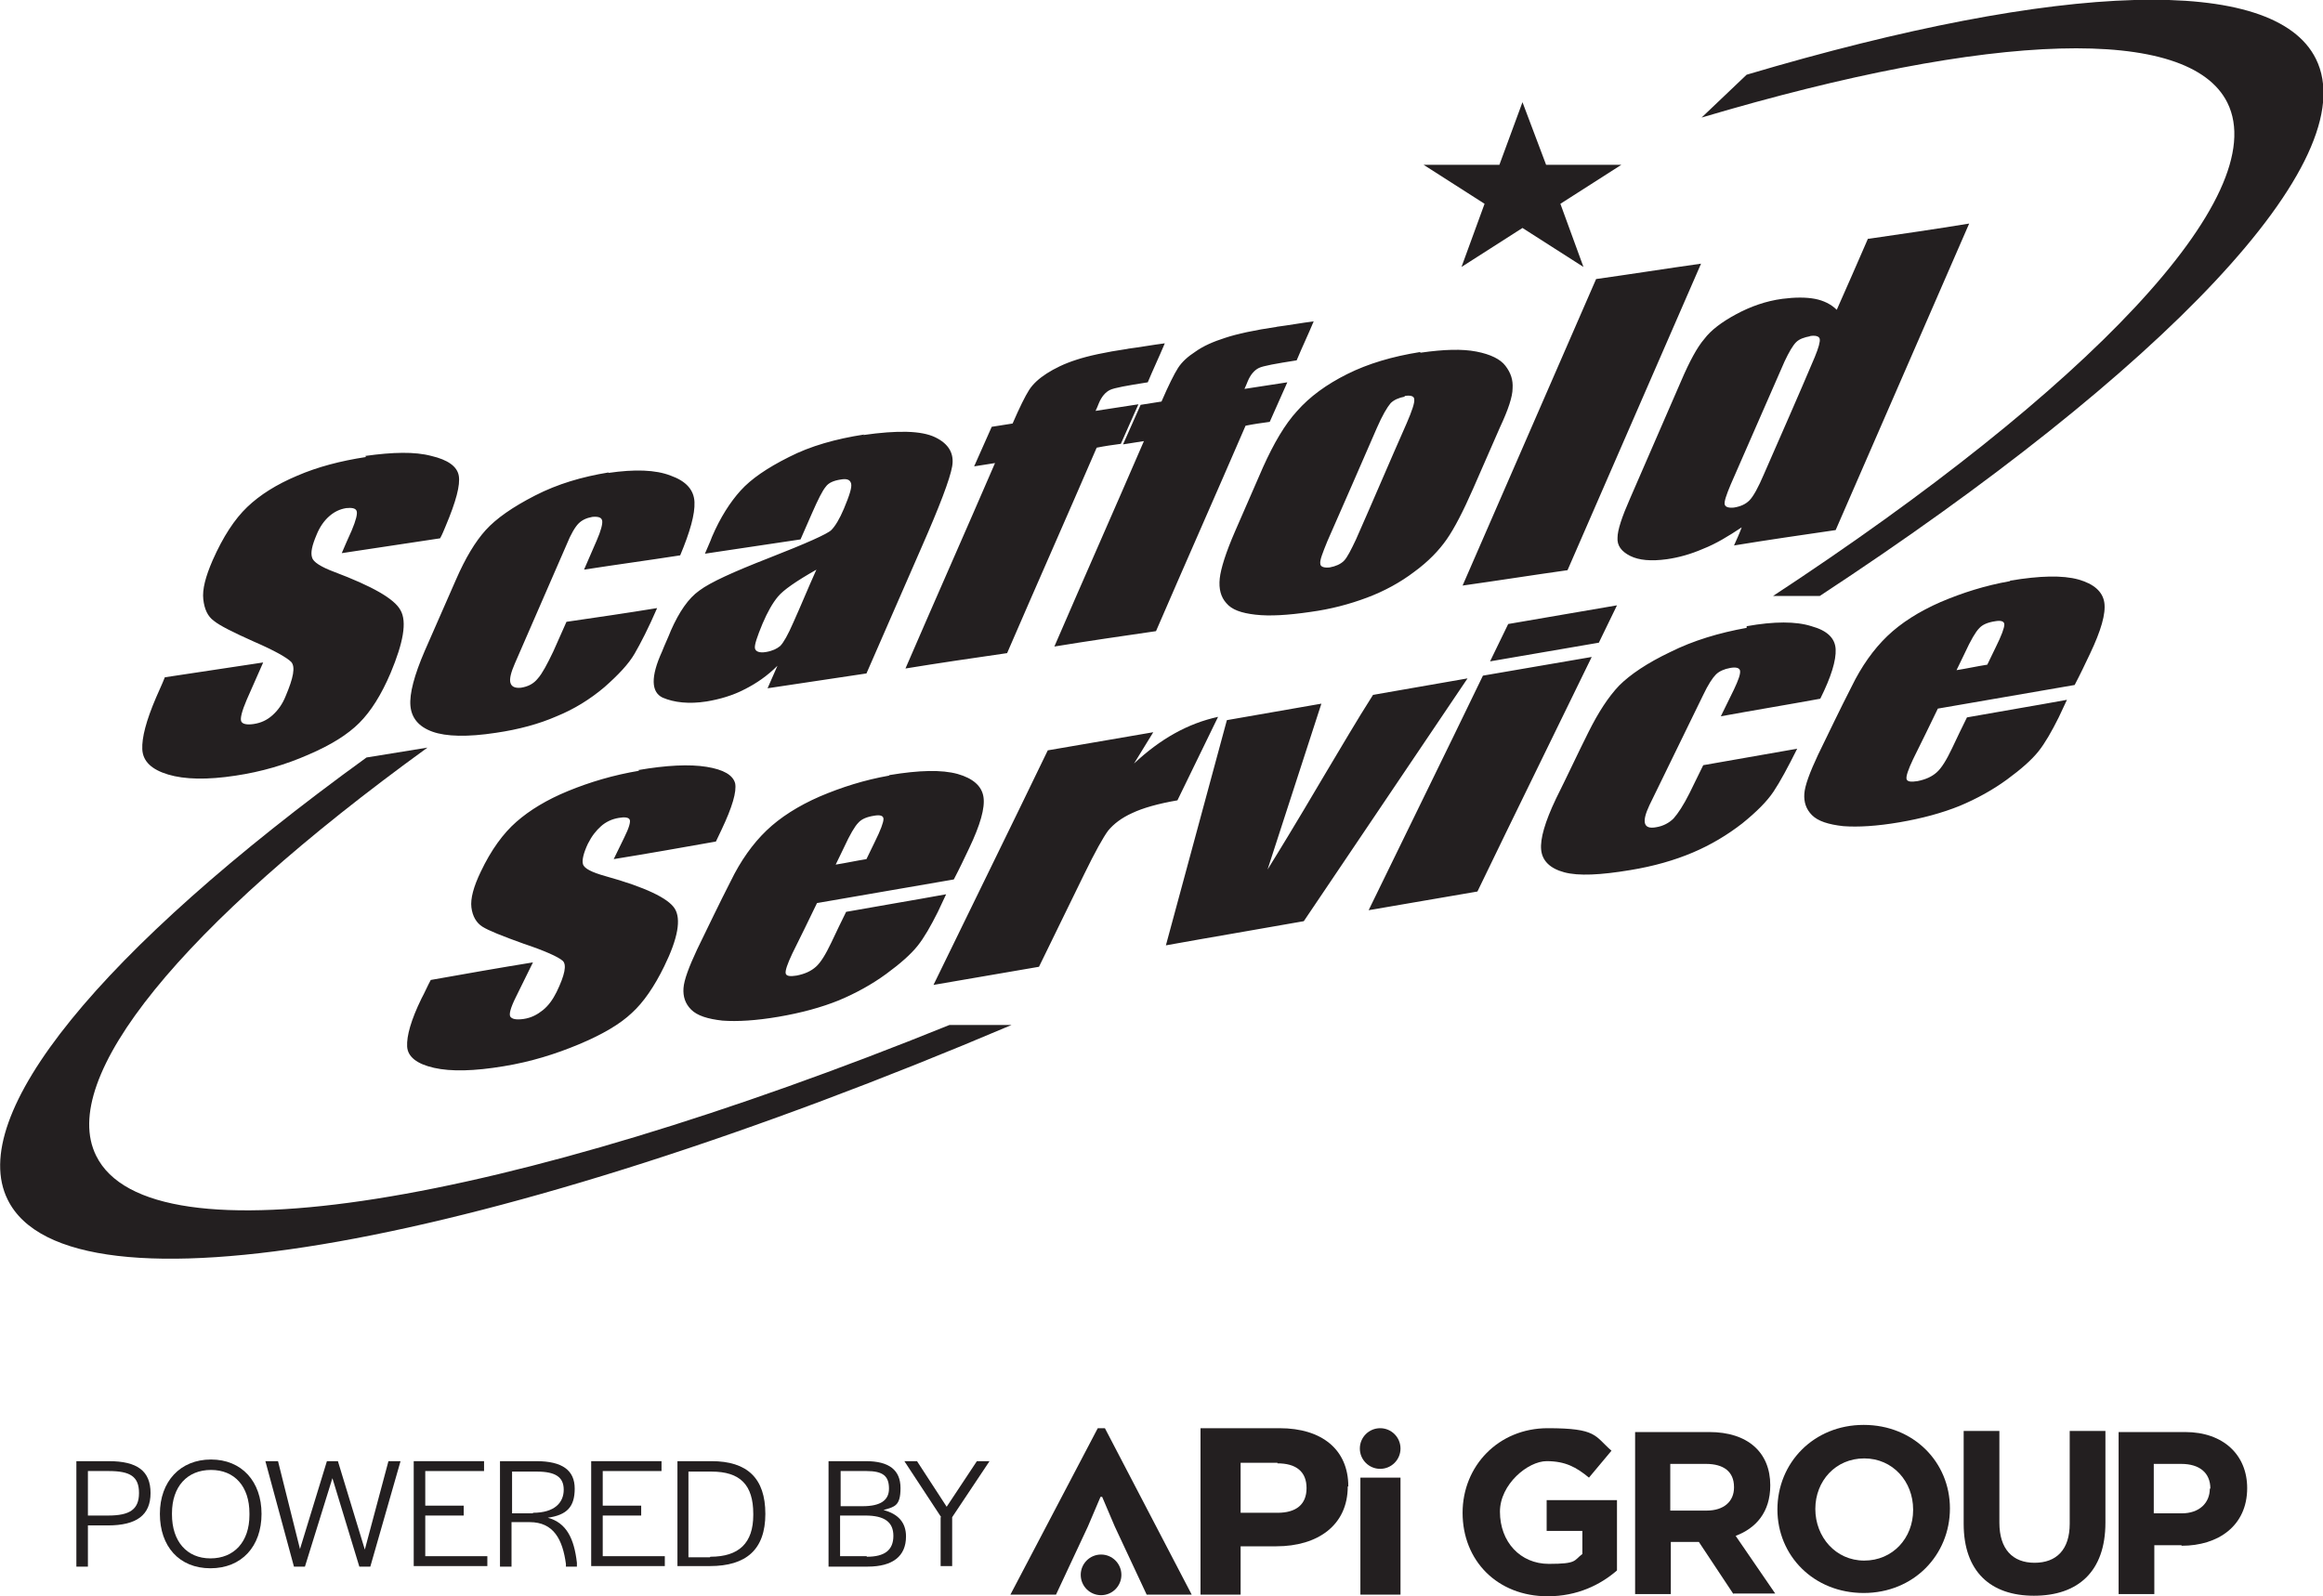
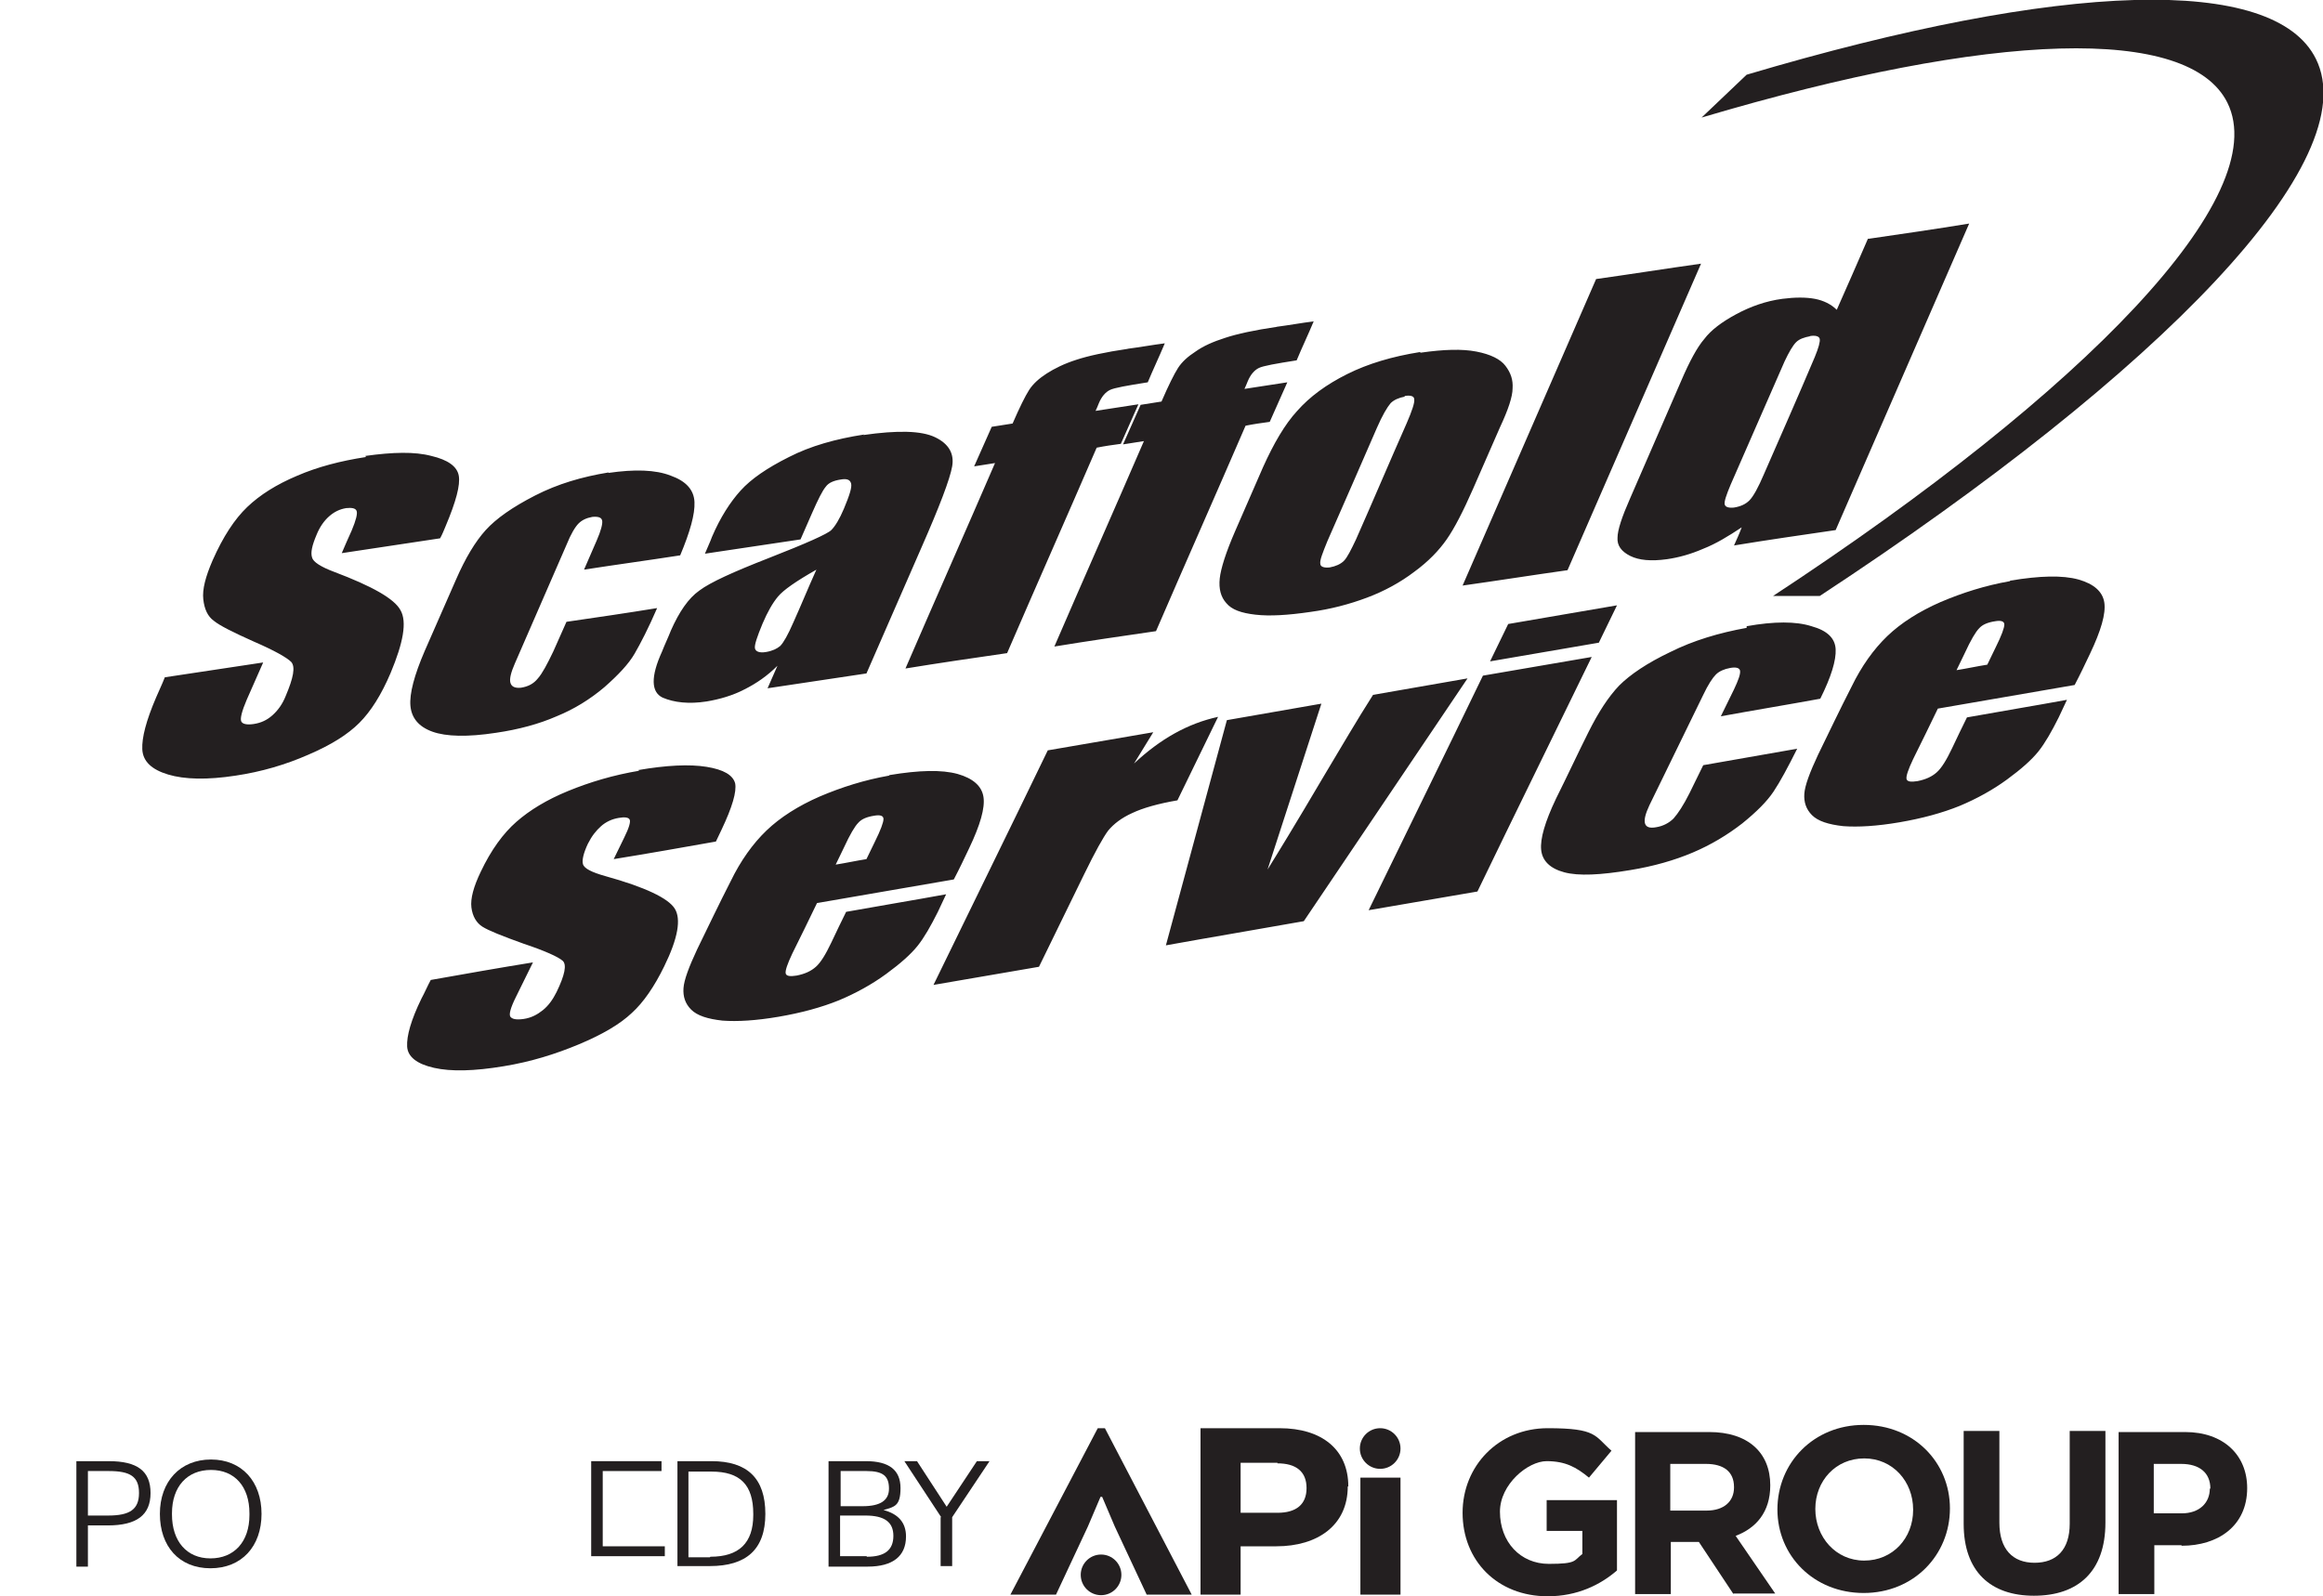
<svg xmlns="http://www.w3.org/2000/svg" data-name="Layer 1" version="1.1" viewBox="0 0 422.8 290.6" preserveAspectRatio="xMinYMin">
  <defs>
    <style>
      .cls-1, .cls-2 {
        fill: #231f20;
        stroke-width: 0px;
      }

      .cls-2 {
        fill-rule: evenodd;
      }
    </style>
  </defs>
-   <polygon class="cls-1" points="259.1 30 272.9 30 277.1 18.6 281.4 30 295.1 30 284 37.1 288.2 48.6 277.1 41.5 266 48.6 270.2 37.1 259.1 30" />
  <g>
-     <path class="cls-2" d="M172.8,186.6c-80.8,32.7-145.5,43.7-155.3,23.8-7-14.1,15.3-41.7,60.3-74.3l-11.1,1.8C18,173.2-6.2,203.1,1.4,218.4c11.2,22.7,88.5,8.2,182.7-31.8h-11.2Z" />
    <path class="cls-2" d="M421.5,10.7c-7.6-15.3-46-14.2-103.6,2.9l-8.2,7.8c53.2-15.8,88.7-16.8,95.7-2.7,8.4,17-25.6,52.3-82.7,89.8h8.5c62.3-40.9,99.5-79.3,90.3-97.8Z" />
  </g>
  <path class="cls-2" d="M116.1,140.2c5.2-.9,9.4-1.1,12.5-.6,3.1.5,4.8,1.5,5.2,3,.3,1.5-.5,4.3-2.5,8.5-.3.7-.7,1.4-1,2.1-6.2,1.1-12.4,2.2-18.6,3.2.6-1.3,1.3-2.6,1.9-3.9.9-1.8,1.2-2.9,1-3.3-.2-.4-.9-.5-2-.3-1.2.2-2.3.7-3.2,1.5-.9.8-1.7,1.8-2.4,3.2-.8,1.7-1.1,3-.9,3.7.2.8,1.6,1.5,4.1,2.2,7.2,2,11.4,4,12.6,5.9,1.2,1.9.6,5.4-1.9,10.5-1.8,3.7-3.8,6.6-5.9,8.5-2.1,2-5.3,3.9-9.6,5.7-4.3,1.8-8.8,3.2-13.7,4-5.4.9-9.6,1-12.7.3-3.1-.7-4.8-2-4.9-3.9-.1-1.9.7-4.8,2.6-8.7.6-1.1,1.1-2.3,1.7-3.4,6.2-1.1,12.4-2.2,18.6-3.2-1,2.1-2.1,4.2-3.1,6.3-1,2-1.3,3.2-1,3.6s1,.6,2.4.4,2.5-.8,3.5-1.6c1-.8,1.8-1.9,2.5-3.3,1.5-3.1,1.9-5,1.1-5.7-.8-.7-3.2-1.8-7.1-3.1-3.9-1.4-6.4-2.4-7.5-3.1-1.1-.7-1.8-1.9-2-3.5-.2-1.6.4-3.8,1.7-6.5,1.9-4,4.1-7,6.5-9.1,2.4-2.1,5.5-4,9.4-5.6s8.2-2.9,13-3.7ZM274.5,113.6c6.6-1.1,13.2-2.3,19.8-3.4-1.1,2.3-2.2,4.5-3.3,6.8-6.6,1.1-13.2,2.3-19.8,3.4,1.1-2.3,2.2-4.5,3.3-6.8ZM161.9,141.1c5.4-.9,9.5-1,12.4-.2,2.8.8,4.4,2.2,4.7,4.2.3,2-.6,5.1-2.6,9.3-.9,1.9-1.8,3.8-2.8,5.7-8.3,1.4-16.6,2.9-24.9,4.3-1.5,3.1-3,6.2-4.5,9.2-.9,1.9-1.3,3.1-1.2,3.6.1.5.8.6,2,.4,1.5-.3,2.6-.8,3.5-1.6s1.8-2.3,2.8-4.4c.9-1.9,1.8-3.8,2.7-5.6,6.1-1.1,12.2-2.1,18.2-3.2-.5,1.1-1,2.1-1.5,3.2-1.3,2.6-2.5,4.7-3.7,6.2-1.2,1.5-3.1,3.2-5.7,5.1-2.6,1.9-5.5,3.5-8.6,4.8-3.2,1.3-6.9,2.3-11,3-4.1.7-7.5.9-10.2.7-2.7-.3-4.6-.9-5.7-2-1.1-1.1-1.5-2.4-1.4-3.9.1-1.5,1-3.9,2.5-7.1,2-4.1,4-8.3,6.1-12.4,1.8-3.7,4-6.8,6.5-9.2,2.5-2.4,5.8-4.5,9.7-6.2,4-1.7,8.1-3,12.6-3.8ZM221.6,130.7c-2.4,5-4.9,10-7.3,15-3.5.6-6.3,1.4-8.2,2.3-2,.9-3.4,2-4.4,3.2-.9,1.2-2.4,3.9-4.4,8-2.7,5.6-5.5,11.2-8.2,16.8-6.4,1.1-12.8,2.2-19.2,3.3,6.9-14.2,13.9-28.4,20.8-42.7,6.4-1.1,12.8-2.2,19.2-3.3-1.2,1.9-2.3,3.8-3.5,5.7,4.8-4.5,9.8-7.3,15.3-8.5ZM317.9,114c5-.9,9-.9,11.8,0,2.9.8,4.3,2.2,4.4,4.2.1,2-.8,5-2.8,9-6,1.1-12.1,2.1-18.1,3.2.8-1.6,1.6-3.3,2.4-4.9.8-1.7,1.2-2.8,1.1-3.4-.1-.5-.7-.7-1.8-.5-1.1.2-2,.6-2.6,1.2-.6.6-1.4,1.8-2.3,3.7-3.3,6.7-6.5,13.4-9.8,20.1-.7,1.5-1,2.6-.8,3.3.2.7.9.9,2,.7,1.3-.2,2.4-.8,3.2-1.6.8-.9,1.8-2.4,2.9-4.6.8-1.7,1.7-3.4,2.5-5.1,5.7-1,11.4-2,17.1-3-1.7,3.4-3.1,6-4.3,7.8-1.2,1.8-3.1,3.7-5.7,5.8-2.7,2.1-5.7,3.9-9,5.3-3.3,1.4-7.1,2.5-11.4,3.2-5.4.9-9.4,1.1-12,.4-2.6-.7-4-2.1-4.2-4.1-.2-2,.7-5.1,2.7-9.3,2-4,3.9-8.1,5.9-12.1,1.8-3.6,3.6-6.4,5.6-8.5,2-2,5.1-4.1,9.3-6.1,4.2-2.1,8.9-3.5,13.9-4.4ZM365.9,105.7c5.4-.9,9.5-1,12.4-.2,2.8.8,4.4,2.2,4.7,4.2.3,2-.6,5.1-2.6,9.3-.9,1.9-1.8,3.8-2.8,5.7-8.3,1.4-16.6,2.9-24.9,4.3-1.5,3.1-3,6.2-4.5,9.2-.9,1.9-1.3,3.1-1.2,3.6.1.5.8.6,2,.4,1.5-.3,2.6-.8,3.5-1.6.9-.8,1.8-2.3,2.8-4.4.9-1.9,1.8-3.8,2.7-5.6,6.1-1.1,12.2-2.1,18.2-3.2-.5,1.1-1,2.1-1.5,3.2-1.3,2.6-2.5,4.7-3.7,6.2-1.2,1.5-3.1,3.2-5.7,5.1-2.6,1.9-5.5,3.5-8.6,4.8-3.2,1.3-6.9,2.3-11,3-4.1.7-7.5.9-10.2.7-2.7-.3-4.6-.9-5.7-2-1.1-1.1-1.5-2.4-1.4-3.9s1-3.9,2.5-7.1c2-4.1,4-8.3,6.1-12.4,1.8-3.7,4-6.8,6.5-9.2,2.5-2.4,5.8-4.5,9.7-6.2,4-1.7,8.1-3,12.6-3.8ZM223.3,131.1c5.7-1,11.5-2,17.2-3-3.3,10.1-6.5,20.1-9.8,30.2,1.5-2.4,5-8.1,10.3-17.1,3-5,5.9-10,8.9-14.7,5.7-1,11.5-2,17.2-3-9.9,14.7-19.9,29.5-29.8,44.2-8.4,1.5-16.8,2.9-25.1,4.4,3.7-13.7,7.4-27.3,11.1-41ZM269.9,123c6.6-1.1,13.2-2.3,19.8-3.4-6.9,14.2-13.9,28.4-20.8,42.7-6.6,1.1-13.2,2.3-19.8,3.4,6.9-14.2,13.9-28.4,20.8-42.7ZM159.1,148.5c-1.3.2-2.3.6-2.9,1.3-.6.6-1.5,2.1-2.6,4.5-.5,1-1,2.1-1.5,3.1,1.9-.3,3.7-.7,5.6-1,.5-1,1-2.1,1.5-3.1,1.1-2.2,1.6-3.6,1.6-4.2,0-.6-.6-.8-1.7-.6ZM363.1,113.1c-1.3.2-2.3.6-2.9,1.3-.6.6-1.5,2.1-2.6,4.5-.5,1-1,2.1-1.5,3.1,1.9-.3,3.7-.7,5.6-1,.5-1,1-2.1,1.5-3.1,1.1-2.2,1.6-3.6,1.6-4.2,0-.6-.6-.8-1.7-.6Z" />
  <path class="cls-2" d="M66.5,83c5-.7,9-.8,12,0,3,.7,4.7,1.9,5,3.6.3,1.7-.5,4.7-2.4,9.2-.3.7-.6,1.5-1,2.2-6,.9-12,1.8-17.9,2.7.6-1.4,1.2-2.8,1.8-4.1.8-1.9,1.1-3.1.9-3.6-.2-.5-.9-.6-1.9-.5-1.2.2-2.2.7-3.1,1.5-.9.8-1.7,1.9-2.3,3.4-.8,1.9-1.1,3.2-.8,4.1.2.8,1.6,1.7,4,2.6,6.9,2.6,11,4.9,12.1,7,1.2,2.1.5,5.9-1.8,11.4-1.7,4-3.6,7-5.7,9.1-2.1,2.1-5.1,4-9.3,5.8-4.1,1.8-8.5,3.1-13.2,3.8-5.2.8-9.3.7-12.3-.2-3-.9-4.6-2.4-4.7-4.6-.1-2.1.7-5.2,2.5-9.4.5-1.2,1.1-2.4,1.6-3.7,6-.9,12-1.8,17.9-2.7-1,2.3-2,4.5-3,6.8-.9,2.1-1.2,3.4-1,3.9.2.5,1,.7,2.3.5,1.3-.2,2.4-.7,3.4-1.6,1-.9,1.8-2,2.4-3.5,1.4-3.3,1.8-5.3,1-6.2-.8-.8-3.1-2.1-6.8-3.7-3.8-1.7-6.2-2.9-7.3-3.8-1.1-.8-1.7-2.1-1.9-3.9-.2-1.8.4-4.1,1.7-7.1,1.9-4.3,4-7.5,6.3-9.7,2.3-2.2,5.3-4.1,9.1-5.7,3.7-1.6,7.9-2.7,12.5-3.4ZM205.2,63.5c2.3-.3,4.5-.7,6.8-1-1,2.4-2.1,4.7-3.1,7.1-3.8.6-6.1,1-6.9,1.4-.8.4-1.5,1.2-2,2.4-.2.5-.4,1-.6,1.4,2.6-.4,5.2-.8,7.8-1.2-1.1,2.4-2.1,4.8-3.2,7.2-1.5.2-2.9.4-4.4.7-5.4,12.5-10.9,24.9-16.3,37.4-6.2.9-12.4,1.8-18.5,2.8,5.4-12.5,10.9-24.9,16.3-37.4-1.3.2-2.5.4-3.8.6,1.1-2.4,2.1-4.8,3.2-7.2,1.3-.2,2.5-.4,3.8-.6,1.3-3,2.3-5,3-6.1.7-1.1,1.8-2.1,3.2-3s3.2-1.8,5.4-2.5c2.1-.7,5.3-1.4,9.4-2ZM232.3,59.5c2.3-.3,4.5-.7,6.8-1-1,2.4-2.1,4.7-3.1,7.1-3.8.6-6.1,1-6.9,1.4-.8.4-1.5,1.2-2,2.4-.2.5-.4,1-.6,1.4,2.6-.4,5.2-.8,7.8-1.2-1.1,2.4-2.1,4.8-3.2,7.2-1.5.2-2.9.4-4.4.7-5.4,12.5-10.9,24.9-16.3,37.4-6.2.9-12.4,1.8-18.5,2.8,5.4-12.5,10.9-24.9,16.3-37.4-1.3.2-2.5.4-3.8.6,1.1-2.4,2.1-4.8,3.2-7.2,1.3-.2,2.5-.4,3.8-.6,1.3-3,2.3-5,3-6.1.7-1.1,1.8-2.1,3.2-3,1.4-1,3.2-1.8,5.4-2.5,2.1-.7,5.3-1.4,9.4-2ZM290.5,50.8c6.4-.9,12.7-1.9,19.1-2.8-8.1,18.6-16.2,37.2-24.3,55.8-6.4.9-12.7,1.9-19.1,2.8,8.1-18.6,16.2-37.2,24.3-55.8ZM339.9,43.5c6.2-.9,12.4-1.8,18.5-2.8-8.1,18.6-16.2,37.2-24.3,55.8-6.2.9-12.4,1.8-18.5,2.8.5-1.1,1-2.2,1.4-3.3-2.4,1.6-4.7,3-7,3.9-2.3,1-4.5,1.6-6.6,1.9-2.9.4-5.1.2-6.7-.6-1.6-.8-2.4-1.9-2.3-3.3,0-1.4.8-3.8,2.3-7.2,3.1-7.1,6.2-14.3,9.3-21.4,1.5-3.5,2.9-6.1,4.2-7.6,1.2-1.6,3.2-3.1,5.8-4.5,2.6-1.4,5.4-2.4,8.4-2.8,2.3-.3,4.3-.3,5.9,0,1.6.3,3,1,4,2,1.9-4.3,3.8-8.6,5.7-13ZM110.7,86.1c4.8-.7,8.6-.6,11.4.5,2.8,1,4.2,2.6,4.3,4.8.1,2.2-.8,5.4-2.6,9.7-5.8.9-11.7,1.7-17.5,2.6.8-1.8,1.5-3.5,2.3-5.3.8-1.8,1.1-3.1,1-3.6-.1-.6-.7-.8-1.8-.7-1.1.2-1.9.6-2.5,1.2-.6.6-1.4,1.9-2.2,3.9-3.1,7.2-6.3,14.4-9.4,21.6-.7,1.6-1,2.8-.8,3.5.2.7.8,1,1.9.9,1.3-.2,2.3-.7,3.1-1.7.8-.9,1.7-2.6,2.8-4.9.8-1.8,1.6-3.6,2.4-5.4,5.5-.8,11-1.6,16.5-2.5-1.6,3.7-3,6.4-4.1,8.3-1.1,1.9-3,3.9-5.5,6.1-2.6,2.2-5.5,4-8.7,5.3-3.2,1.4-6.9,2.4-11,3-5.2.8-9.1.7-11.6-.2-2.5-.9-3.8-2.5-4-4.7-.2-2.2.7-5.6,2.6-10,1.9-4.3,3.8-8.7,5.7-13,1.7-3.9,3.5-6.9,5.4-9,1.9-2.1,4.9-4.2,9-6.3,4.1-2.1,8.5-3.4,13.4-4.2ZM157.1,79.2c6.3-.9,10.6-.8,13.1.4,2.5,1.2,3.5,3,3.1,5.3-.4,2.3-2.3,7.3-5.6,14.8-3.3,7.6-6.7,15.3-10,22.9-6,.9-12,1.8-18,2.7.6-1.4,1.2-2.7,1.8-4.1-1.8,1.8-3.8,3.2-6,4.3-2.1,1.1-4.5,1.8-6.9,2.2-3.2.5-5.9.2-8-.7-2.1-1-2.2-3.8-.1-8.4.5-1.3,1.1-2.5,1.6-3.8,1.5-3.4,3.2-5.9,5.2-7.3,2-1.5,6.2-3.4,12.6-5.9,6.9-2.7,10.7-4.4,11.4-5.1.7-.7,1.5-2,2.3-3.9,1-2.4,1.5-3.9,1.3-4.6-.2-.7-.8-.9-1.9-.7-1.3.2-2.2.6-2.7,1.3-.6.7-1.4,2.3-2.5,4.8-.7,1.6-1.4,3.2-2.1,4.8-5.8.9-11.6,1.7-17.4,2.6.4-1,.9-2,1.3-3.1,1.5-3.5,3.3-6.3,5.2-8.4,1.9-2.1,4.8-4.1,8.8-6.1,3.9-2,8.5-3.3,13.7-4.1ZM258.6,64.2c4.2-.6,7.5-.7,10.1-.2,2.6.5,4.4,1.4,5.3,2.6,1,1.3,1.4,2.6,1.3,4.1,0,1.5-.8,3.9-2.3,7.1-1.6,3.7-3.3,7.5-4.9,11.2-1.8,4.1-3.4,7.2-4.8,9.2-1.4,2-3.3,4-5.9,5.9-2.5,1.9-5.4,3.5-8.6,4.7-3.2,1.2-6.6,2.1-10.3,2.6-4.1.6-7.4.8-10,.5-2.6-.3-4.3-.9-5.3-2.1-1-1.1-1.4-2.6-1.2-4.5.2-1.8,1.1-4.7,2.8-8.6,1.7-3.9,3.4-7.8,5.1-11.7,1.9-4.2,3.9-7.7,6.2-10.2,2.3-2.6,5.3-4.8,9.1-6.7,3.8-1.9,8.2-3.2,13.2-4ZM255.7,72.2c-1.1.2-2,.6-2.6,1.2-.6.7-1.5,2.2-2.5,4.5-3,6.9-6,13.8-9,20.6-.9,2.2-1.4,3.5-1.3,4.1,0,.6.7.8,1.7.7,1.1-.2,2-.6,2.6-1.2.6-.6,1.3-2,2.2-3.9,3.1-7,6.1-14.1,9.2-21.1,1-2.3,1.5-3.8,1.4-4.4,0-.6-.7-.8-1.8-.6ZM329.5,61.2c-1.1.2-2,.5-2.6,1.1-.6.6-1.3,1.8-2.1,3.5-3.3,7.5-6.5,14.9-9.8,22.4-.8,1.9-1.2,3.1-1.1,3.6.1.5.7.7,1.7.6,1.2-.2,2.1-.6,2.8-1.3.7-.7,1.6-2.3,2.7-4.9,3.1-7.1,6.2-14.1,9.2-21.2.7-1.7,1-2.8.9-3.3-.1-.5-.8-.7-1.9-.5ZM148.6,103.7c-3.7,2.1-6,3.7-7,4.9-1,1.2-1.9,2.8-2.8,4.9-1,2.4-1.5,3.9-1.4,4.5.1.6.8.9,2,.7,1.2-.2,2-.6,2.6-1.1.6-.6,1.4-2,2.4-4.3,1.4-3.1,2.7-6.3,4.1-9.4Z" />
  <g>
    <path class="cls-1" d="M245.3,270.6c0,7.1-5.5,10.9-13,10.9h-6.5v8.8h-7.3v-30.3h14.4c7.7,0,12.5,3.9,12.5,10.6ZM232.5,266.3h-6.7v9.1h6.7c3.4,0,5.3-1.5,5.3-4.5s-1.9-4.5-5.3-4.5Z" />
    <path class="cls-1" d="M200.3,272.5l-2.3,5.4-5.8,12.4h-8.3l15.9-30.3h1.3l15.8,30.3h-8.2l-5.8-12.4-2.3-5.4h-.3Z" />
    <path class="cls-1" d="M247.6,290.3v-21.3h7.3v21.3h-7.3Z" />
    <circle class="cls-1" cx="251.2" cy="263.7" r="3.7" />
    <circle class="cls-1" cx="200.4" cy="286.7" r="3.7" />
    <path class="cls-1" d="M281.7,290.6c-9.2,0-15.5-6.5-15.5-15.2h0c0-8.5,6.5-15.4,15.5-15.4s8.5,1.4,11.6,4.1l-4.1,4.9c-2.3-1.9-4.3-3-7.7-3s-8.5,4.2-8.5,9.2h0c0,5.5,3.7,9.5,8.9,9.5s4.5-.6,6.1-1.8v-4.2h-6.5v-5.6h12.8v12.8c-3,2.6-7.2,4.7-12.6,4.7Z" />
    <path class="cls-1" d="M315.5,290.2l-6.3-9.5h-5.1v9.5h-6.5v-29.5h13.5c7,0,11.1,3.7,11.1,9.7h0c0,4.9-2.6,7.8-6.3,9.2l7.2,10.5h-7.6ZM315.6,270.7c0-2.8-1.9-4.2-5.1-4.2h-6.5v8.5h6.6c3.2,0,5-1.7,5-4.2h0Z" />
    <path class="cls-1" d="M339.2,290c-9.1,0-15.7-6.8-15.7-15.2h0c0-8.5,6.6-15.4,15.7-15.4s15.7,6.8,15.7,15.2h0c0,8.5-6.6,15.4-15.7,15.4ZM348.2,274.8c0-5.1-3.7-9.3-8.9-9.3s-8.9,4.1-8.9,9.2h0c0,5.1,3.7,9.4,8.9,9.4s8.9-4.1,8.9-9.2h0Z" />
    <path class="cls-1" d="M370.2,290.5c-7.9,0-12.8-4.4-12.8-13.1v-16.9h6.5v16.7c0,4.8,2.4,7.3,6.4,7.3s6.4-2.4,6.4-7.1v-16.9h6.5v16.7c0,8.9-5,13.3-13,13.3Z" />
    <path class="cls-1" d="M397,281.3h-4.9v8.9h-6.5v-29.5h12.1c7,0,11.3,4.2,11.3,10.2h0c0,6.9-5.3,10.5-11.9,10.5ZM402.3,271c0-2.9-2-4.5-5.3-4.5h-5v9h5.1c3.2,0,5.1-1.9,5.1-4.5h0Z" />
    <g>
      <path class="cls-1" d="M14,266h5.8c5.2,0,7.6,1.8,7.6,5.8s-2.5,5.9-7.8,5.9h-3.6v7.5h-2.1v-19.2ZM19.7,275.9c3.9,0,5.6-1.1,5.6-4.1s-1.6-4-5.5-4h-3.8v8.1h3.7Z" />
      <path class="cls-1" d="M29.1,275.6c0-5.9,3.7-9.9,9.3-9.9s9.2,4,9.2,9.9-3.6,9.9-9.3,9.9-9.2-4-9.2-9.9ZM45.4,275.7v-.2c0-4.9-2.7-7.9-7-7.9s-7.1,3-7.1,7.9v.2c0,4.9,2.7,8,7,8s7.1-3,7.1-7.9Z" />
-       <path class="cls-1" d="M48.3,266h2.3l4,16,4.9-16h2l4.9,16.1,4.3-16.1h2.2l-5.5,19.2h-2l-4.9-16.1-5,16.1h-2l-5.2-19.2Z" />
-       <path class="cls-1" d="M75.3,266h12.8v1.8h-10.7v6.3h7v1.8h-7v7.4h11.3v1.8h-13.4v-19.2Z" />
-       <path class="cls-1" d="M91.1,266h6.5c4.8,0,7,1.7,7,5s-1.4,4.8-4.9,5.3c3.4.9,4.8,3.8,5.3,8.2v.7c0,0-2,0-2,0v-.5c-.6-4.4-2.2-7.6-6.6-7.6h-3.3v8.1h-2.1v-19.2ZM97,275.4c4,0,5.6-1.9,5.6-4.2s-1.5-3.3-4.9-3.3h-4.5v7.6h3.8Z" />
-       <path class="cls-1" d="M107.6,266h12.8v1.8h-10.7v6.3h7v1.8h-7v7.4h11.3v1.8h-13.4v-19.2Z" />
+       <path class="cls-1" d="M107.6,266h12.8v1.8h-10.7v6.3h7h-7v7.4h11.3v1.8h-13.4v-19.2Z" />
      <path class="cls-1" d="M123.3,266h6.2c6.5,0,9.8,3.1,9.8,9.6s-3.5,9.5-10.1,9.5h-5.9v-19.2ZM129.3,283.4c5.2,0,7.8-2.5,7.8-7.6v-.2c0-5.3-2.4-7.7-7.6-7.7h-4.2v15.6h3.9Z" />
      <path class="cls-1" d="M150.9,266h6.7c4.2,0,6.3,1.6,6.3,4.9s-1.1,3.4-3.1,4c2.7.7,4.1,2.3,4.1,4.8,0,3.6-2.4,5.5-7,5.5h-7.1v-19.2ZM157,274.2c3.3,0,4.8-1.1,4.8-3.2,0-2.3-1.1-3.2-4.1-3.2h-4.7v6.4h4ZM157.8,283.4c3.2,0,4.8-1.2,4.8-3.8,0-2.5-1.6-3.7-5.1-3.7h-4.6v7.4h4.8Z" />
      <path class="cls-1" d="M171.3,276.2l-6.7-10.2h2.3l5.4,8.3,5.5-8.3h2.3l-6.8,10.2v8.9h-2.1v-8.9Z" />
    </g>
  </g>
</svg>